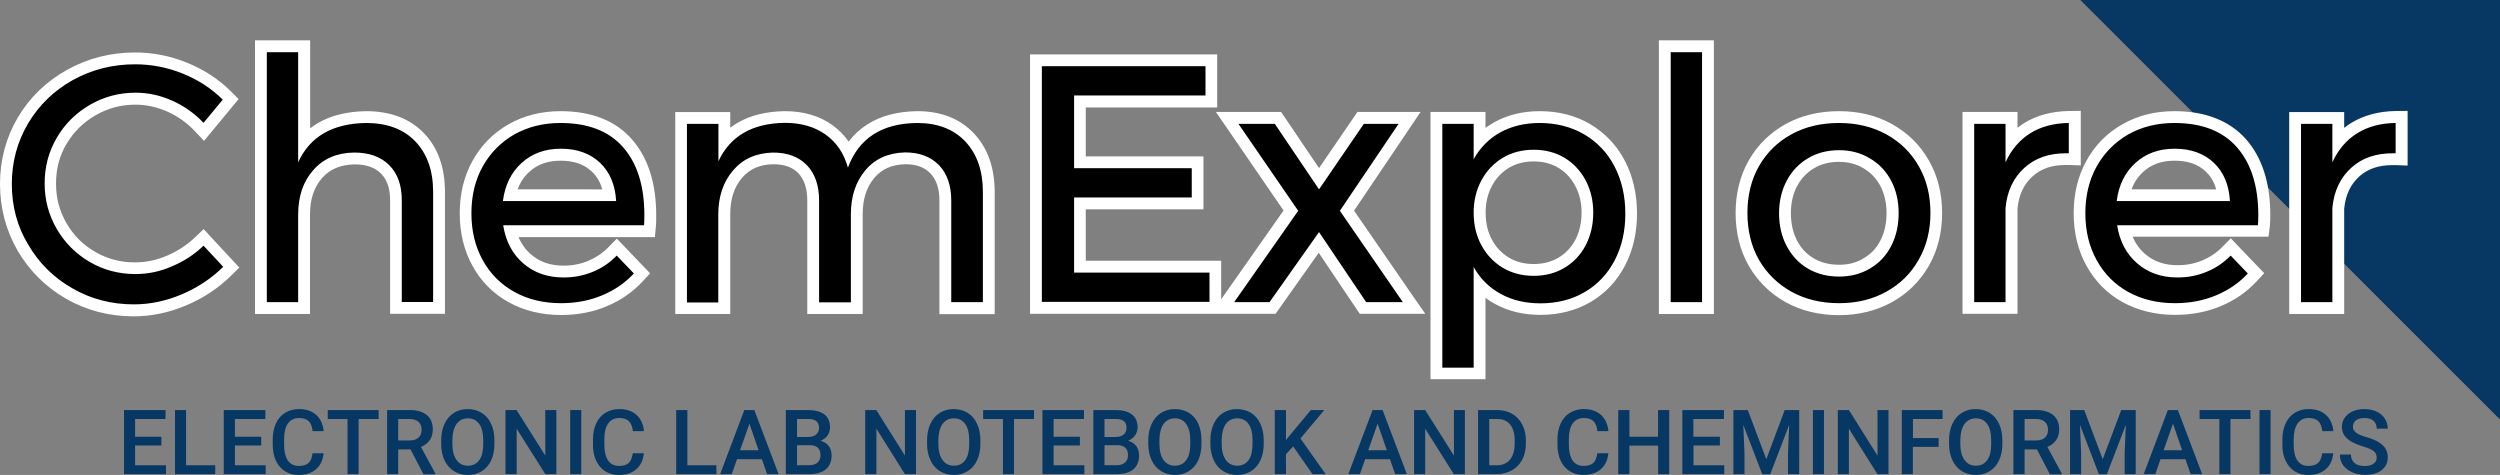
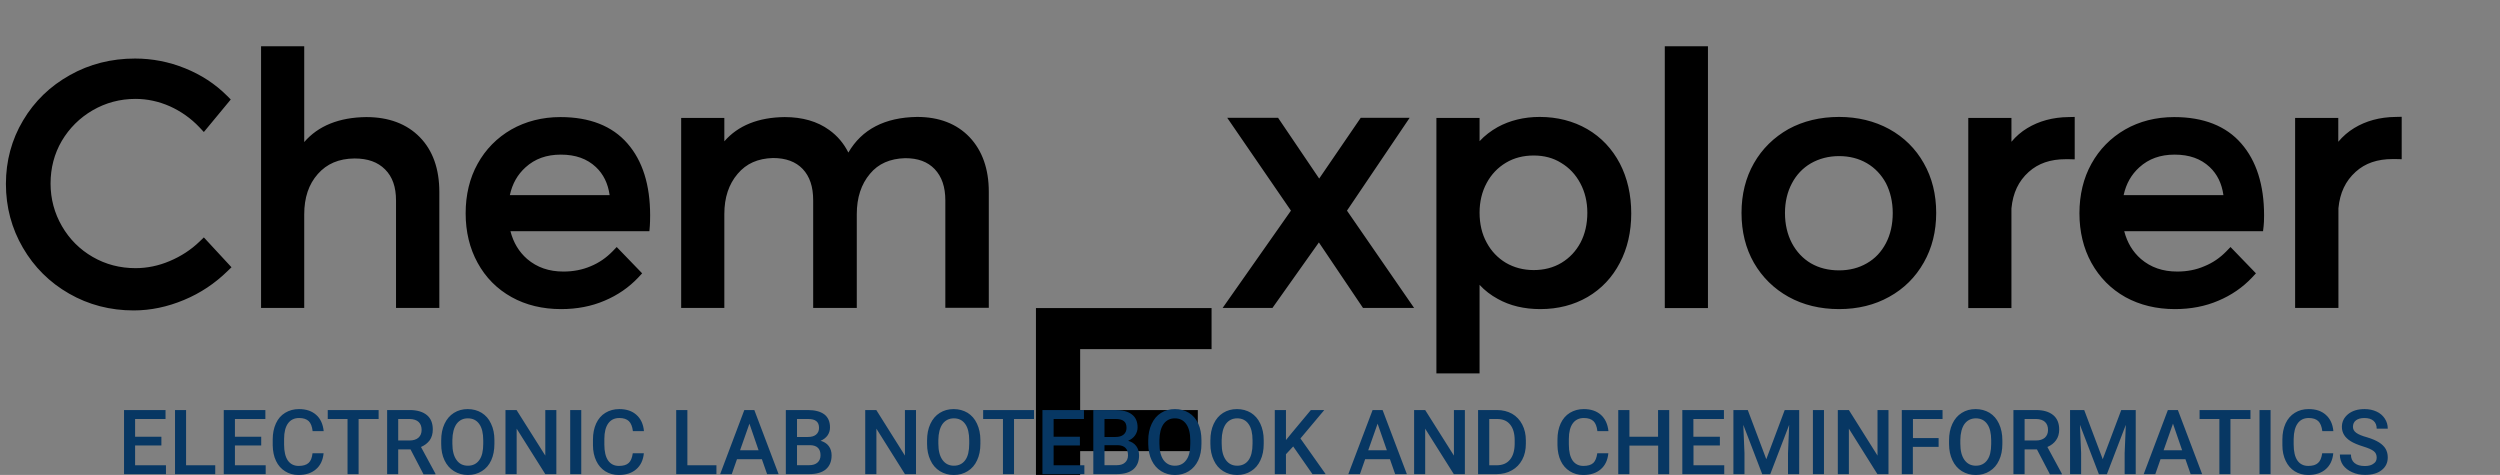
<svg xmlns="http://www.w3.org/2000/svg" id="Layer_1" x="0px" y="0px" width="1691.2px" height="321.3px" viewBox="0 0 1691.2 321.3" style="enable-background:new 0 0 1691.2 321.3;" xml:space="preserve">
  <rect x="0" y="0" width="1691.2" height="321.3" fill="#808080" stroke="none" />
  <style type="text/css">	.st0{fill:#073763;}	.st1{fill:#FFFFFF;}</style>
  <g>
    <g>
-       <polyline class="st0" points="1407.3,0 1691.2,0 1691.2,283.8 1407.3,0   " />
      <polygon points="8,0 8,0 8,0   " />
    </g>
    <g transform="translate(0,5)">
      <g transform="scale(1)">
        <g>
          <g>
-             <path d="M971.7,247.5V74.8h29.2v15.7c3.5-3.8,7.6-6.9,12.2-9.5c8.2-4.5,17.8-6.9,28.5-6.9c11.9,0,22.7,2.8,32.1,8.2       c9.5,5.5,16.9,13.4,22.1,23.3c5.1,9.8,7.7,21.2,7.7,33.8c0,12.5-2.6,23.7-7.7,33.4c-5.1,9.8-12.4,17.6-21.8,23.1       c-9.3,5.4-20,8.2-32,8.2c-10.9,0-20.6-2.3-28.8-6.9c-4.6-2.5-8.8-5.7-12.3-9.5v59.9H971.7z M1037.5,100.2       c-7,0-13.3,1.6-18.8,4.9c-5.5,3.3-9.9,7.9-13,13.7c-3.2,5.9-4.8,12.7-4.8,20c0,7.7,1.6,14.5,4.8,20.3c3.1,5.8,7.5,10.4,13,13.7       c5.5,3.2,11.8,4.9,18.8,4.9s13.3-1.6,18.8-4.9c5.5-3.3,9.8-7.9,12.9-13.7c3.1-5.9,4.6-12.7,4.6-20.2c0-7.3-1.6-14.1-4.8-20       c-3.1-5.8-7.4-10.4-12.9-13.7C1050.7,101.8,1044.5,100.2,1037.5,100.2z M90.4,205c-15.8,0-30.5-3.8-43.7-11.4       c-13.1-7.5-23.6-17.9-31.2-31C7.9,149.6,4,135.1,4,119.4c0-15.5,3.9-30,11.6-42.9c7.7-13,18.4-23.3,31.7-30.7       c13.3-7.5,28.1-11.2,44.1-11.2c11.6,0,22.9,2.2,33.8,6.6c10.9,4.4,20.4,10.6,28.3,18.5l2.6,2.6l-18.2,22l-3.1-3.3       c-5.7-6-12.4-10.7-19.9-14.1c-7.5-3.3-15.3-5-23.2-5c-10.5,0-20.2,2.6-29,7.7c-8.8,5.1-15.8,12.1-20.9,20.7       c-5.1,8.7-7.6,18.4-7.6,28.9c0,10.3,2.6,20,7.7,28.8c5.1,8.8,12.1,15.8,20.8,20.8c8.8,5.1,18.5,7.6,29,7.6       c7.8,0,15.6-1.6,23.1-4.8c7.6-3.2,14.4-7.6,20.2-13.2l2.9-2.8l18.7,20.2l-2.8,2.7c-8.4,8.2-18.2,14.8-29.3,19.4       C113.3,202.6,101.9,205,90.4,205z M1471.3,204.1c-12.4,0-23.7-2.7-33.5-8.1c-9.8-5.5-17.5-13.3-23-23.2       c-5.4-9.8-8.1-21.1-8.1-33.5c0-12.5,2.7-23.8,8.1-33.5c5.4-9.8,13.1-17.6,22.8-23.2c9.6-5.5,20.8-8.4,33.2-8.4       c19.8,0,35.1,6,45.4,17.9c10.2,11.7,15.4,28,15.4,48.5c0,3.3-0.1,5.7-0.3,7.3l-0.4,3.5H1437c2,7.7,5.7,13.9,11.3,18.8       c6.7,5.7,14.7,8.5,24.6,8.5c6.6,0,12.8-1.2,18.3-3.6c5.7-2.3,10.6-5.7,14.8-10l2.9-3l17.2,17.8l-2.6,2.8       c-6.3,6.7-14,12-22.8,15.7C1491.9,202.2,1482,204.1,1471.3,204.1z M1504.1,127c-1.1-7.9-4.2-14.2-9.3-19       c-6-5.6-13.7-8.4-23.7-8.4c-9.7,0-17.5,2.8-23.9,8.6c-5.4,4.9-8.9,11-10.6,18.8H1504.1z M1244.1,204.1       c-12.8,0-24.3-2.8-34.2-8.3c-9.9-5.5-17.8-13.3-23.4-23c-5.6-9.8-8.4-21.1-8.4-33.8c0-12.5,2.8-23.8,8.4-33.6       c5.6-9.8,13.5-17.5,23.4-23.1c9.9-5.4,21.4-8.2,34.2-8.2c12.6,0,24,2.8,33.9,8.2c10,5.5,17.9,13.3,23.4,23.1       c5.6,9.8,8.4,21.1,8.4,33.6c0,12.5-2.8,23.8-8.4,33.6c-5.6,9.9-13.4,17.7-23.4,23.2C1268.2,201.3,1256.8,204.1,1244.1,204.1z        M1244.1,100.6c-7.1,0-13.5,1.7-19.1,4.9c-5.5,3.2-9.8,7.8-12.8,13.5c-3.1,5.8-4.7,12.6-4.7,20.1c0,7.6,1.6,14.5,4.7,20.4       c3.1,5.8,7.4,10.4,12.8,13.6c5.5,3.2,11.9,4.8,19.1,4.8c7,0,13.3-1.6,18.8-4.8c5.6-3.2,9.8-7.7,12.9-13.6       c3.1-5.9,4.6-12.8,4.6-20.4c0-7.5-1.6-14.3-4.6-20.2c-3.1-5.7-7.4-10.3-12.9-13.5C1257.4,102.2,1251.1,100.6,1244.1,100.6z        M379.6,204.1c-12.5,0-23.8-2.7-33.5-8.1c-9.9-5.5-17.6-13.3-23-23.2c-5.4-9.8-8.1-21.1-8.1-33.5c0-12.5,2.7-23.8,8.1-33.5       c5.4-9.8,13.1-17.6,22.8-23.2c9.7-5.5,20.9-8.4,33.2-8.4c19.8,0,35.1,6,45.4,17.9c10.2,11.7,15.3,28,15.3,48.5       c0,3.2-0.1,5.6-0.2,7.2l-0.3,3.6h-94c2,7.7,5.7,13.9,11.3,18.8c6.7,5.7,14.7,8.5,24.6,8.5c6.6,0,12.8-1.2,18.4-3.6       c5.6-2.3,10.5-5.7,14.7-10l2.9-3l17.2,17.8l-2.6,2.8c-6.3,6.7-14,12-22.8,15.7C400.2,202.2,390.3,204.1,379.6,204.1z        M412.4,127c-1.1-7.9-4.2-14.2-9.3-19c-6-5.6-13.7-8.4-23.7-8.4c-9.7,0-17.5,2.8-23.9,8.6c-5.4,4.9-8.9,11-10.6,18.8H412.4z        M1552.6,203.4V74.8h29.2v16.1c3.1-3.7,6.7-6.8,10.8-9.3c7.9-4.8,17.3-7.4,28-7.5l4.1-0.1v28.7l-4.1-0.1c-0.7,0-1.3,0-2,0       c-10.4,0-18.6,2.8-25,8.6c-6.9,6.2-10.7,14.2-11.7,24.7v67.4H1552.6z M1331.5,203.4V74.8h29.2v16.1c3.1-3.7,6.7-6.8,10.7-9.2       c7.9-4.8,17.3-7.4,28-7.5l4.1-0.1v28.7l-4.1-0.1c-0.7,0-1.3,0-2,0c-10.4,0-18.5,2.8-25,8.6c-6.9,6.2-10.7,14.2-11.7,24.7v67.4       H1331.5z M1126.2,203.4V26.3h29.2v177.1H1126.2z M922.1,203.4L892.2,159l-31.4,44.3h-33.7l46.2-65.8l-43.1-62.8h34.4l27.8,41.1       l28.1-41.1h33.1l-42.4,62.8l45.4,65.8H922.1z M700.8,203.4V35.8h118.8v27.8h-88.9v41.2h79.6v27.8h-79.6v42.8h91.6v27.8H700.8z        M639.5,203.4v-72.8c0-9.2-2.4-16.1-7.2-21.2c-4.8-5-11.3-7.4-20-7.4c-10.2,0.3-18.1,3.7-23.8,10.6c-5.9,7-8.9,16.1-8.9,27.2       v63.5h-29.5v-72.8c0-9.2-2.3-16.1-7.1-21.2c-4.7-4.9-11.3-7.4-20.1-7.4c-10.2,0.3-18,3.7-23.9,10.7c-6,7-9,16.1-9,27.2v63.5       h-29.2V74.8H490v15.8c9.3-10.7,23-16.2,40.8-16.4c12,0,22.1,2.9,30.1,8.7c5.6,4,9.9,9.1,13,15.3c9.1-15.7,24.7-23.8,46.5-24.1       c14.9,0,26.8,4.6,35.5,13.7c8.6,9.1,13,21.5,13,36.9v78.5H639.5z M267.9,203.4v-72.8c0-9.1-2.4-16-7.4-21       c-5-5-11.7-7.4-20.7-7.4c-10.6,0.1-18.7,3.6-24.8,10.5c-6.2,7-9.2,16-9.2,27.4v63.2h-29.2V26.3h29.2v64.8       c9.5-11,23.6-16.7,42-16.9c15.2,0,27.4,4.6,36.2,13.6c8.8,9,13.2,21.5,13.2,37v78.5H267.9z" />
-             <path class="st1" d="M1151.4,30.3v169.1h-21.2V30.3H1151.4 M201.7,30.3v74.5c8-17.5,23.4-26.3,46-26.6       c14.1,0,25.2,4.1,33.2,12.4c8,8.3,12.1,19.7,12.1,34.2v74.5h-21.2v-68.8c0-10.2-2.8-18.1-8.5-23.8c-5.7-5.7-13.6-8.5-23.6-8.5       c-11.7,0.1-21,4.1-27.8,11.9c-6.8,7.7-10.2,17.7-10.2,30.1v59.2h-21.2V30.3H201.7 M91.4,38.5c11.1,0,21.9,2.1,32.3,6.3       c10.4,4.2,19.4,10.1,27,17.6l-13,15.7c-6.1-6.4-13.1-11.4-21.2-15c-8-3.6-16.3-5.4-24.8-5.4c-11.2,0-21.6,2.8-31,8.3       c-9.4,5.5-16.8,12.8-22.3,22.2c-5.5,9.4-8.2,19.7-8.2,30.9c0,11.1,2.7,21.3,8.2,30.8c5.5,9.4,12.9,16.8,22.3,22.3       c9.4,5.5,19.7,8.2,31,8.2c8.4,0,16.6-1.7,24.6-5.2c8-3.4,15.2-8,21.4-14l13.3,14.3c-8,7.9-17.4,14.1-28,18.6       c-10.6,4.5-21.4,6.8-32.4,6.8c-15.2,0-29.1-3.6-41.7-10.9c-12.6-7.2-22.5-17-29.8-29.5C11.6,148.2,8,134.4,8,119.4       c0-14.9,3.7-28.5,11-40.9c7.4-12.4,17.5-22.2,30.2-29.3C62,42.1,76,38.5,91.4,38.5 M815.5,39.8v19.8h-88.9v49.2h79.6v19.8       h-79.6v50.8h91.6v19.8H704.8V39.8H815.5 M1620.6,78.2v20.5c-0.7,0-1.4,0-2.1,0c-11.3,0-20.6,3.2-27.7,9.6       c-7.6,6.8-12,16-13,27.5v63.6h-21.2V78.8h21.2v26c4-8.7,9.6-15.2,16.9-19.7C1601.9,80.6,1610.6,78.3,1620.6,78.2 M1470.9,78.2       c18.7,0,32.8,5.5,42.4,16.5c9.6,11,14.4,26.3,14.4,45.9c0,3.1-0.1,5.3-0.3,6.8h-95.2c1.7,10.8,6.2,19.4,13.6,25.8       c7.4,6.4,16.5,9.5,27.2,9.5c7.2,0,13.8-1.3,19.9-3.9c6.2-2.5,11.5-6.2,16.1-10.9l11.6,12.1c-5.9,6.4-13.1,11.3-21.5,14.8       c-8.3,3.5-17.6,5.3-27.8,5.3c-11.8,0-22.3-2.5-31.6-7.6c-9.2-5.1-16.3-12.3-21.4-21.6c-5.1-9.2-7.6-19.8-7.6-31.6       c0-11.9,2.5-22.4,7.6-31.6c5.1-9.2,12.2-16.4,21.3-21.7C1448.8,80.8,1459.2,78.2,1470.9,78.2 M1431.9,131h76.6       c-0.6-11-4.3-19.6-10.9-25.9c-6.7-6.3-15.5-9.5-26.5-9.5c-10.6,0-19.5,3.2-26.5,9.6C1437.5,111.6,1433.3,120.2,1431.9,131        M1399.5,78.2v20.5c-0.7,0-1.4,0-2.1,0c-11.3,0-20.5,3.2-27.7,9.6c-7.6,6.8-12,16-13,27.5v63.6h-21.2V78.8h21.2v26       c4-8.7,9.6-15.2,16.8-19.7C1380.8,80.6,1389.5,78.3,1399.5,78.2 M1244.1,78.2c12,0,22.7,2.6,32,7.7       c9.4,5.2,16.7,12.4,21.9,21.5c5.3,9.2,7.9,19.8,7.9,31.6c0,11.8-2.6,22.4-7.9,31.6c-5.2,9.3-12.5,16.5-21.9,21.7       c-9.3,5.2-20,7.8-32,7.8c-12.1,0-22.9-2.6-32.3-7.8c-9.3-5.2-16.6-12.4-21.9-21.5c-5.2-9.2-7.8-19.8-7.8-31.8       c0-11.9,2.6-22.4,7.8-31.6c5.3-9.2,12.6-16.4,21.9-21.5C1221.2,80.7,1232,78.2,1244.1,78.2 M1244.1,182.1       c7.8,0,14.7-1.8,20.8-5.4c6.2-3.6,11-8.6,14.4-15.2c3.4-6.5,5.1-14,5.1-22.3c0-8.2-1.7-15.6-5.1-22       c-3.4-6.4-8.2-11.5-14.4-15.1c-6.1-3.7-13.1-5.5-20.8-5.5c-7.9,0-14.9,1.8-21.1,5.5c-6.1,3.6-10.9,8.7-14.3,15.1       c-3.4,6.4-5.2,13.8-5.2,22c0,8.3,1.7,15.8,5.2,22.3c3.4,6.5,8.2,11.6,14.3,15.2C1229.2,180.3,1236.2,182.1,1244.1,182.1        M1041.6,78.2c11.2,0,21.3,2.6,30.1,7.7c8.8,5.2,15.7,12.4,20.5,21.7c4.8,9.3,7.3,19.9,7.3,31.9c0,11.9-2.4,22.4-7.2,31.6       c-4.8,9.2-11.5,16.3-20.3,21.5c-8.7,5.1-18.7,7.6-29.9,7.6c-10.2,0-19.2-2.1-26.9-6.4c-7.8-4.2-13.9-10.3-18.3-18.2v68.1h-21.2       V78.8h21.2v23.9c4.4-7.9,10.5-14,18.1-18.2C1022.7,80.3,1031.5,78.2,1041.6,78.2 M1037.5,181.6c7.8,0,14.7-1.8,20.8-5.4       c6.2-3.7,11-8.8,14.4-15.3c3.4-6.5,5.1-13.9,5.1-22.1c0-8-1.7-15.3-5.2-21.9c-3.5-6.5-8.3-11.6-14.3-15.2       c-6.1-3.6-13-5.4-20.8-5.4c-7.8,0-14.7,1.8-20.8,5.4c-6.2,3.7-11,8.8-14.5,15.2c-3.5,6.5-5.3,13.8-5.3,21.9       c0,8.4,1.8,15.8,5.3,22.2c3.5,6.4,8.3,11.5,14.5,15.2C1022.8,179.8,1029.7,181.6,1037.5,181.6 M620.5,78.2       c13.8,0,24.6,4.2,32.5,12.5c7.9,8.4,11.9,19.8,11.9,34.2v74.5h-21.4v-68.8c0-10.2-2.8-18.1-8.3-23.9       c-5.6-5.7-13.2-8.6-22.9-8.6c-11.4,0.3-20.4,4.3-26.9,12.1c-6.5,7.7-9.8,17.6-9.8,29.8v59.5h-21.5v-68.8       c0-10.2-2.7-18.1-8.2-23.9c-5.5-5.7-13.1-8.6-23-8.6c-11.4,0.3-20.4,4.3-27,12.1c-6.6,7.7-10,17.6-10,29.8v59.5h-21.2V78.8H486       v25.3c7.9-17,22.9-25.7,44.9-26c11.1,0,20.3,2.7,27.7,8c7.4,5.3,12.4,12.8,15,22.3C581,88.5,596.6,78.4,620.5,78.2 M379.2,78.2       c18.7,0,32.8,5.5,42.4,16.5c9.6,11,14.3,26.3,14.3,45.9c0,3.1-0.1,5.3-0.2,6.8h-95.3c1.7,10.8,6.2,19.4,13.6,25.8       c7.4,6.4,16.5,9.5,27.2,9.5c7.2,0,13.8-1.3,20-3.9c6.1-2.5,11.5-6.2,16-10.9l11.6,12.1c-5.9,6.4-13.1,11.3-21.5,14.8       c-8.3,3.5-17.6,5.3-27.7,5.3c-11.9,0-22.4-2.5-31.6-7.6c-9.2-5.1-16.4-12.3-21.5-21.6c-5.1-9.2-7.6-19.8-7.6-31.6       c0-11.9,2.5-22.4,7.6-31.6c5.1-9.2,12.2-16.4,21.3-21.7C357.1,80.8,367.5,78.2,379.2,78.2 M340.2,131h76.6       c-0.6-11-4.3-19.6-10.9-25.9c-6.7-6.3-15.5-9.5-26.5-9.5c-10.6,0-19.5,3.2-26.5,9.6C345.8,111.6,341.6,120.2,340.2,131        M946.1,78.8L946.1,78.8 M946.1,78.8l-39.7,58.8l42.6,61.8h-24.8L892.3,152l-33.5,47.4h-23.9l43.3-61.8l-40.4-58.8h24.6       l29.9,44.3l30.3-44.3H946.1 M1159.4,22.3h-8h-21.2h-8v8v169.1v8h8h21.2h8v-8V30.3V22.3L1159.4,22.3z M209.7,22.3h-8h-21.2h-8v8       v169.1v8h8h21.2h8v-8v-59.2c0-10.4,2.7-18.5,8.2-24.8c5.3-6,12.5-9,21.9-9.2c7.9,0,13.7,2,17.9,6.2c4.2,4.2,6.2,10.1,6.2,18.1       v68.8v8h8H293h8v-8v-74.5c0-16.6-4.8-30-14.3-39.8c-9.6-9.9-22.7-14.8-39-14.8h0l0,0c-12.7,0.2-23.5,2.8-32.4,7.9       c-1.9,1.1-3.8,2.4-5.5,3.7V30.3V22.3L209.7,22.3z M91.4,30.5c-16.7,0-32.2,4-46.1,11.8C31.4,50,20.2,60.8,12.1,74.4       C4.1,88,0,103.1,0,119.4c0,16.4,4.1,31.7,12,45.3c8,13.6,19,24.5,32.7,32.4C58.5,205,73.9,209,90.4,209c12,0,23.9-2.5,35.5-7.4       c11.5-4.8,21.8-11.6,30.5-20.2l5.5-5.4l-5.3-5.7l-13.3-14.3l-5.5-6l-5.9,5.6c-5.5,5.2-11.9,9.4-19,12.4c-7,3-14.3,4.5-21.5,4.5       c-9.9,0-18.7-2.3-27-7.1c-8.3-4.8-14.6-11.1-19.4-19.4c-4.8-8.3-7.1-17-7.1-26.8c0-9.9,2.3-18.7,7.1-26.9       C50,84.1,56.3,77.8,64.6,73c8.3-4.8,17.1-7.2,27-7.2c7.4,0,14.6,1.6,21.6,4.7c7,3.1,13.3,7.6,18.6,13.2l6.2,6.6l5.8-7l13-15.7       l4.6-5.6l-5.1-5.1c-8.3-8.3-18.3-14.8-29.6-19.4C115.3,32.8,103.4,30.5,91.4,30.5L91.4,30.5z M823.5,31.8h-8H704.8h-8v8v159.5       v8h8h113.5h8h8.6h23.9h4.1l2.4-3.4l26.8-37.9l25.4,37.8l2.4,3.5h4.3h24.8h15.2l-8.7-12.5l-39.5-57.3l36.6-54.3l8.4-12.5h-15       h-23.5h-4.2l-2.4,3.5l-23.6,34.5l-23.3-34.5l-2.4-3.5h-4.3h-24.6h-15.2l8.6,12.5l37.2,54.2l-40.2,57.2l-2,2.9v-18.1v-8h-8       h-83.6v-34.8h71.6h8v-8v-19.8v-8h-8h-71.6V67.7h80.9h8v-8V39.8V31.8L823.5,31.8z M946.1,70.8L946.1,70.8L946.1,70.8L946.1,70.8       z M946.1,86.8L946.1,86.8L946.1,86.8L946.1,86.8z M1628.6,70l-8.1,0.1c-11.4,0.2-21.5,2.9-30,8.1c-1.6,1-3.2,2.1-4.7,3.3v-2.7       v-8h-8h-21.2h-8v8v120.6v8h8h21.2h8v-8v-63.2c0.9-9.4,4.3-16.5,10.3-21.9c5.7-5.1,13-7.6,22.4-7.6c0.6,0,1.2,0,1.9,0l8.3,0.3       v-8.3V78.2V70L1628.6,70z M1407.5,70l-8.1,0.1c-11.4,0.2-21.5,2.9-30,8.1c-1.6,1-3.1,2.1-4.6,3.2v-2.7v-8h-8h-21.2h-8v8v120.6       v8h8h21.2h8v-8v-63.2c0.9-9.4,4.3-16.5,10.3-21.9c5.7-5.1,13-7.6,22.3-7.6c0.6,0,1.2,0,1.9,0l8.3,0.3v-8.3V78.2V70L1407.5,70z        M1470.9,70.2c-13.1,0-24.9,3-35.2,8.9c-10.4,5.9-18.6,14.3-24.3,24.7c-5.7,10.3-8.6,22.2-8.6,35.4c0,13.2,2.9,25.1,8.6,35.5       c5.8,10.5,14,18.9,24.5,24.7c10.4,5.7,22.3,8.6,35.5,8.6c11.2,0,21.6-2,30.9-5.9c9.4-3.9,17.5-9.5,24.2-16.7l5.2-5.6l-5.3-5.5       l-11.6-12.1l-5.7-6l-5.8,5.9c-3.8,3.9-8.3,6.9-13.4,9l0,0l0,0c-5.1,2.2-10.7,3.3-16.8,3.3c-8.9,0-16.1-2.5-22-7.6       c-3.7-3.2-6.5-7.1-8.4-11.7h84.8h7.1l0.9-7c0.2-1.9,0.3-4.4,0.3-7.8c0-21.5-5.5-38.7-16.4-51.1       C1508.2,76.6,1491.9,70.2,1470.9,70.2L1470.9,70.2z M1442,123c1.7-4.7,4.4-8.6,7.9-11.8c5.6-5.1,12.5-7.5,21.2-7.5       c8.9,0,15.8,2.4,21,7.3c3.4,3.2,5.8,7.2,7.1,12.1H1442L1442,123z M1244.1,70.2c-13.4,0-25.6,2.9-36.1,8.7       c-10.6,5.9-19,14.1-25,24.6c-5.9,10.4-8.9,22.4-8.9,35.6c0,13.3,3,25.4,8.9,35.7c6,10.4,14.4,18.7,24.9,24.6       c10.5,5.8,22.7,8.8,36.1,8.8c13.3,0,25.4-3,35.9-8.8c10.6-5.9,19-14.2,25-24.7c5.9-10.4,8.9-22.4,8.9-35.6       c0-13.2-3-25.2-9-35.6c-5.9-10.4-14.3-18.7-25-24.6C1269.5,73.1,1257.4,70.2,1244.1,70.2L1244.1,70.2z M1244.1,174.1       c-6.5,0-12.1-1.4-17.1-4.3c-4.8-2.8-8.5-6.7-11.3-12c-2.8-5.4-4.2-11.6-4.2-18.6c0-6.9,1.4-13,4.2-18.3       c2.8-5.2,6.5-9.1,11.3-12c5-3,10.5-4.4,17-4.4c6.3,0,11.8,1.4,16.7,4.4l0,0l0,0c4.9,2.9,8.6,6.8,11.4,12       c2.7,5.2,4.1,11.4,4.1,18.3c0,7-1.4,13.3-4.2,18.6c-2.7,5.2-6.4,9.1-11.3,11.9C1256,172.7,1250.5,174.1,1244.1,174.1       L1244.1,174.1z M1041.6,70.2c-11.3,0-21.6,2.5-30.4,7.3c-2.2,1.2-4.3,2.6-6.3,4v-2.8v-8h-8h-21.2h-8v8v164.8v8h8h21.2h8v-8v-47       c2,1.5,4.2,2.9,6.4,4.1c8.9,4.9,19.2,7.4,30.7,7.4c12.6,0,24.1-2.9,34-8.7c10-5.9,17.9-14.2,23.3-24.7       c5.4-10.3,8.1-22.1,8.1-35.2c0-13.2-2.8-25.2-8.2-35.6c-5.5-10.6-13.5-18.9-23.6-24.9C1065.7,73.1,1054.2,70.2,1041.6,70.2       L1041.6,70.2z M1037.5,173.6c-6.4,0-11.8-1.4-16.7-4.3c-4.9-2.9-8.7-6.9-11.5-12.1c-2.9-5.3-4.3-11.5-4.3-18.4       c0-6.8,1.4-12.7,4.3-18.1c2.8-5.3,6.6-9.2,11.5-12.2c4.9-2.9,10.4-4.3,16.7-4.3c6.4,0,11.8,1.4,16.7,4.3       c4.8,2.9,8.6,6.9,11.4,12.2c2.9,5.4,4.3,11.3,4.3,18.1c0,6.9-1.4,13.1-4.2,18.4c-2.8,5.2-6.5,9.2-11.4,12.1       C1049.3,172.2,1043.8,173.6,1037.5,173.6L1037.5,173.6z M620.5,70.2L620.5,70.2L620.5,70.2c-13.5,0.2-24.9,3.2-34,9.1       c-4.8,3.1-8.9,6.9-12.4,11.5c-3-4.3-6.6-8-10.9-11.1c-8.7-6.3-19.6-9.5-32.3-9.5h-0.1l-0.1,0c-12.3,0.2-23,2.8-31.6,7.8       c-1.8,1-3.5,2.2-5.1,3.4v-2.6v-8h-8h-21.2h-8v8v120.6v8h8H486h8v-8v-59.5c0-10.3,2.6-18.3,8-24.6l0,0l0,0c5.1-6,11.9-9,21-9.2       c7.6,0,13.2,2,17.1,6.1c4,4.3,6,10.3,6,18.4v68.8v8h8h21.5h8v-8v-59.5c0-10.3,2.6-18.3,7.9-24.6l0,0l0,0c5-5.9,11.8-9,20.9-9.2       c7.5,0,13,2,17,6.2c4.1,4.3,6.1,10.3,6.1,18.4v68.8v8h8h21.4h8v-8v-74.5c0-16.4-4.7-29.8-14-39.7       C649.4,75.2,636.5,70.2,620.5,70.2L620.5,70.2z M379.2,70.2c-13,0-24.9,3-35.2,8.9c-10.4,5.9-18.6,14.3-24.4,24.8       c-5.7,10.3-8.6,22.2-8.6,35.4c0,13.2,2.9,25.1,8.6,35.5c5.8,10.6,14.1,18.9,24.6,24.7c10.3,5.7,22.3,8.6,35.4,8.6       c11.2,0,21.6-2,30.8-5.9c9.4-3.9,17.5-9.5,24.2-16.7l5.2-5.6l-5.3-5.5L423,162.4l-5.7-6l-5.8,5.9c-3.8,3.9-8.3,6.9-13.4,9.1       c-5.2,2.2-10.9,3.3-16.9,3.3c-8.9,0-16.1-2.5-22-7.6c-3.7-3.2-6.5-7.1-8.4-11.7h84.9h7.3l0.7-7.3c0.2-1.8,0.2-4.3,0.2-7.6       c0-21.5-5.5-38.7-16.3-51.1C416.5,76.6,400.2,70.2,379.2,70.2L379.2,70.2z M350.2,123c1.7-4.7,4.4-8.6,7.9-11.8       c5.6-5.1,12.5-7.5,21.2-7.5c8.9,0,15.8,2.4,21,7.3c3.4,3.2,5.8,7.2,7.1,12.1H350.2L350.2,123z" />
+             <path d="M971.7,247.5V74.8h29.2v15.7c3.5-3.8,7.6-6.9,12.2-9.5c8.2-4.5,17.8-6.9,28.5-6.9c11.9,0,22.7,2.8,32.1,8.2       c9.5,5.5,16.9,13.4,22.1,23.3c5.1,9.8,7.7,21.2,7.7,33.8c0,12.5-2.6,23.7-7.7,33.4c-5.1,9.8-12.4,17.6-21.8,23.1       c-9.3,5.4-20,8.2-32,8.2c-10.9,0-20.6-2.3-28.8-6.9c-4.6-2.5-8.8-5.7-12.3-9.5v59.9H971.7z M1037.5,100.2       c-7,0-13.3,1.6-18.8,4.9c-5.5,3.3-9.9,7.9-13,13.7c-3.2,5.9-4.8,12.7-4.8,20c0,7.7,1.6,14.5,4.8,20.3c3.1,5.8,7.5,10.4,13,13.7       c5.5,3.2,11.8,4.9,18.8,4.9s13.3-1.6,18.8-4.9c5.5-3.3,9.8-7.9,12.9-13.7c3.1-5.9,4.6-12.7,4.6-20.2c0-7.3-1.6-14.1-4.8-20       c-3.1-5.8-7.4-10.4-12.9-13.7C1050.7,101.8,1044.5,100.2,1037.5,100.2z M90.4,205c-15.8,0-30.5-3.8-43.7-11.4       c-13.1-7.5-23.6-17.9-31.2-31C7.9,149.6,4,135.1,4,119.4c0-15.5,3.9-30,11.6-42.9c7.7-13,18.4-23.3,31.7-30.7       c13.3-7.5,28.1-11.2,44.1-11.2c11.6,0,22.9,2.2,33.8,6.6c10.9,4.4,20.4,10.6,28.3,18.5l2.6,2.6l-18.2,22l-3.1-3.3       c-5.7-6-12.4-10.7-19.9-14.1c-7.5-3.3-15.3-5-23.2-5c-10.5,0-20.2,2.6-29,7.7c-8.8,5.1-15.8,12.1-20.9,20.7       c-5.1,8.7-7.6,18.4-7.6,28.9c0,10.3,2.6,20,7.7,28.8c5.1,8.8,12.1,15.8,20.8,20.8c8.8,5.1,18.5,7.6,29,7.6       c7.8,0,15.6-1.6,23.1-4.8c7.6-3.2,14.4-7.6,20.2-13.2l2.9-2.8l18.7,20.2l-2.8,2.7c-8.4,8.2-18.2,14.8-29.3,19.4       C113.3,202.6,101.9,205,90.4,205z M1471.3,204.1c-12.4,0-23.7-2.7-33.5-8.1c-9.8-5.5-17.5-13.3-23-23.2       c-5.4-9.8-8.1-21.1-8.1-33.5c0-12.5,2.7-23.8,8.1-33.5c5.4-9.8,13.1-17.6,22.8-23.2c9.6-5.5,20.8-8.4,33.2-8.4       c19.8,0,35.1,6,45.4,17.9c10.2,11.7,15.4,28,15.4,48.5c0,3.3-0.1,5.7-0.3,7.3l-0.4,3.5H1437c2,7.7,5.7,13.9,11.3,18.8       c6.7,5.7,14.7,8.5,24.6,8.5c6.6,0,12.8-1.2,18.3-3.6c5.7-2.3,10.6-5.7,14.8-10l2.9-3l17.2,17.8l-2.6,2.8       c-6.3,6.7-14,12-22.8,15.7C1491.9,202.2,1482,204.1,1471.3,204.1z M1504.1,127c-1.1-7.9-4.2-14.2-9.3-19       c-6-5.6-13.7-8.4-23.7-8.4c-9.7,0-17.5,2.8-23.9,8.6c-5.4,4.9-8.9,11-10.6,18.8H1504.1z M1244.1,204.1       c-12.8,0-24.3-2.8-34.2-8.3c-9.9-5.5-17.8-13.3-23.4-23c-5.6-9.8-8.4-21.1-8.4-33.8c0-12.5,2.8-23.8,8.4-33.6       c5.6-9.8,13.5-17.5,23.4-23.1c9.9-5.4,21.4-8.2,34.2-8.2c12.6,0,24,2.8,33.9,8.2c10,5.5,17.9,13.3,23.4,23.1       c5.6,9.8,8.4,21.1,8.4,33.6c0,12.5-2.8,23.8-8.4,33.6c-5.6,9.9-13.4,17.7-23.4,23.2C1268.2,201.3,1256.8,204.1,1244.1,204.1z        M1244.1,100.6c-7.1,0-13.5,1.7-19.1,4.9c-5.5,3.2-9.8,7.8-12.8,13.5c-3.1,5.8-4.7,12.6-4.7,20.1c0,7.6,1.6,14.5,4.7,20.4       c3.1,5.8,7.4,10.4,12.8,13.6c5.5,3.2,11.9,4.8,19.1,4.8c7,0,13.3-1.6,18.8-4.8c5.6-3.2,9.8-7.7,12.9-13.6       c3.1-5.9,4.6-12.8,4.6-20.4c0-7.5-1.6-14.3-4.6-20.2c-3.1-5.7-7.4-10.3-12.9-13.5C1257.4,102.2,1251.1,100.6,1244.1,100.6z        M379.6,204.1c-12.5,0-23.8-2.7-33.5-8.1c-9.9-5.5-17.6-13.3-23-23.2c-5.4-9.8-8.1-21.1-8.1-33.5c0-12.5,2.7-23.8,8.1-33.5       c5.4-9.8,13.1-17.6,22.8-23.2c9.7-5.5,20.9-8.4,33.2-8.4c19.8,0,35.1,6,45.4,17.9c10.2,11.7,15.3,28,15.3,48.5       c0,3.2-0.1,5.6-0.2,7.2l-0.3,3.6h-94c2,7.7,5.7,13.9,11.3,18.8c6.7,5.7,14.7,8.5,24.6,8.5c6.6,0,12.8-1.2,18.4-3.6       c5.6-2.3,10.5-5.7,14.7-10l2.9-3l17.2,17.8l-2.6,2.8c-6.3,6.7-14,12-22.8,15.7C400.2,202.2,390.3,204.1,379.6,204.1z        M412.4,127c-1.1-7.9-4.2-14.2-9.3-19c-6-5.6-13.7-8.4-23.7-8.4c-9.7,0-17.5,2.8-23.9,8.6c-5.4,4.9-8.9,11-10.6,18.8H412.4z        M1552.6,203.4V74.8h29.2v16.1c3.1-3.7,6.7-6.8,10.8-9.3c7.9-4.8,17.3-7.4,28-7.5l4.1-0.1v28.7l-4.1-0.1c-0.7,0-1.3,0-2,0       c-10.4,0-18.6,2.8-25,8.6c-6.9,6.2-10.7,14.2-11.7,24.7v67.4H1552.6z M1331.5,203.4V74.8h29.2v16.1c3.1-3.7,6.7-6.8,10.7-9.2       c7.9-4.8,17.3-7.4,28-7.5l4.1-0.1v28.7l-4.1-0.1c-0.7,0-1.3,0-2,0c-10.4,0-18.5,2.8-25,8.6c-6.9,6.2-10.7,14.2-11.7,24.7v67.4       H1331.5z M1126.2,203.4V26.3h29.2v177.1H1126.2z M922.1,203.4L892.2,159l-31.4,44.3h-33.7l46.2-65.8l-43.1-62.8h34.4l27.8,41.1       l28.1-41.1h33.1l-42.4,62.8l45.4,65.8H922.1z M700.8,203.4h118.8v27.8h-88.9v41.2h79.6v27.8h-79.6v42.8h91.6v27.8H700.8z        M639.5,203.4v-72.8c0-9.2-2.4-16.1-7.2-21.2c-4.8-5-11.3-7.4-20-7.4c-10.2,0.3-18.1,3.7-23.8,10.6c-5.9,7-8.9,16.1-8.9,27.2       v63.5h-29.5v-72.8c0-9.2-2.3-16.1-7.1-21.2c-4.7-4.9-11.3-7.4-20.1-7.4c-10.2,0.3-18,3.7-23.9,10.7c-6,7-9,16.1-9,27.2v63.5       h-29.2V74.8H490v15.8c9.3-10.7,23-16.2,40.8-16.4c12,0,22.1,2.9,30.1,8.7c5.6,4,9.9,9.1,13,15.3c9.1-15.7,24.7-23.8,46.5-24.1       c14.9,0,26.8,4.6,35.5,13.7c8.6,9.1,13,21.5,13,36.9v78.5H639.5z M267.9,203.4v-72.8c0-9.1-2.4-16-7.4-21       c-5-5-11.7-7.4-20.7-7.4c-10.6,0.1-18.7,3.6-24.8,10.5c-6.2,7-9.2,16-9.2,27.4v63.2h-29.2V26.3h29.2v64.8       c9.5-11,23.6-16.7,42-16.9c15.2,0,27.4,4.6,36.2,13.6c8.8,9,13.2,21.5,13.2,37v78.5H267.9z" />
          </g>
        </g>
      </g>
    </g>
    <g transform="translate(10.75,39.21)">
-       <polygon class="st0" points="73.1,237.6 73.1,237.6 73.1,237.6   " />
-       <polygon class="st0" points="1625.7,237.6 1625.7,237.6 1625.7,237.6   " />
      <g transform="translate(0,0)">
        <g transform="scale(0.72)">
          <path class="st0" d="M136.7,355.8v8.3H112v18.6H141v8.3h-39.4v-60.2h39v8.4H112v16.7H136.7z M159.9,330.8v51.9h27.4v8.3h-37.8      v-60.2H159.9z M230.5,355.8v8.3h-24.7v18.6h28.9v8.3h-39.4v-60.2h39.1v8.4h-28.6v16.7H230.5z M278.7,371.4h10.4      c-0.6,6.4-3,11.5-7.1,15c-4.1,3.6-9.6,5.4-16.5,5.4l0,0c-4.8,0-9-1.2-12.6-3.5c-3.7-2.3-6.5-5.5-8.5-9.7c-2-4.2-3-9.1-3.1-14.6      l0,0v-5.6c0-5.6,1-10.6,3-15s4.9-7.7,8.7-10s8.1-3.5,13-3.5l0,0c6.7,0,12,1.8,16.1,5.4s6.4,8.7,7.1,15.3l0,0h-10.4      c-0.5-4.3-1.7-7.5-3.7-9.4s-5-2.9-9-2.9l0,0c-4.5,0-8,1.7-10.4,5c-2.4,3.3-3.7,8.2-3.7,14.6l0,0v5.4c0,6.5,1.2,11.5,3.5,14.9      c2.4,3.4,5.8,5.1,10.2,5.1l0,0c4.1,0,7.2-0.9,9.3-2.8S278.2,375.7,278.7,371.4L278.7,371.4z M340.8,330.8v8.4H322V391h-10.4      v-51.8H293v-8.4H340.8z M382.9,391l-12.1-23.2h-11.6V391h-10.4v-60.2h21.2c6.9,0,12.3,1.6,16.1,4.7c3.8,3.1,5.6,7.6,5.6,13.6      l0,0c0,4-1,7.4-2.9,10.1c-2,2.7-4.7,4.8-8.2,6.3l0,0l13.6,25.1v0.6H382.9z M359.2,339.2v20.2h10.7c3.5,0,6.3-0.9,8.3-2.6      c2-1.8,3-4.2,3-7.3l0,0c0-3.2-0.9-5.7-2.8-7.5c-1.8-1.7-4.6-2.7-8.3-2.8l0,0H359.2z M449.6,359.1v3.4c0,5.9-1,11.1-3,15.5      c-2,4.4-4.9,7.8-8.8,10.2c-3.8,2.4-8.1,3.6-13.1,3.6l0,0c-4.9,0-9.2-1.2-13.1-3.6s-6.8-5.8-8.9-10.2c-2.1-4.4-3.1-9.5-3.1-15.3      l0,0v-3.4c0-5.8,1-11,3.1-15.5c2.1-4.5,5-7.9,8.8-10.3c3.8-2.4,8.1-3.6,13-3.6c4.9,0,9.3,1.2,13.1,3.5c3.8,2.4,6.8,5.7,8.8,10.2      C448.6,348.1,449.6,353.2,449.6,359.1L449.6,359.1z M439.1,362.5v-3.2c0-6.7-1.2-11.8-3.7-15.3c-2.5-3.6-6.1-5.4-10.8-5.4l0,0      c-4.5,0-8,1.8-10.6,5.3c-2.5,3.6-3.8,8.6-3.9,15l0,0v3.5c0,6.6,1.3,11.7,3.9,15.3c2.5,3.6,6.1,5.4,10.7,5.4l0,0      c4.6,0,8.2-1.8,10.7-5.3C437.9,374.4,439.1,369.3,439.1,362.5L439.1,362.5z M507.8,330.8V391h-10.4l-26.9-42.7V391H460v-60.2      h10.4l27,42.8v-42.8H507.8z M531.2,330.8V391h-10.4v-60.2H531.2z M579.6,371.4h10.4c-0.6,6.4-3,11.5-7.1,15      c-4.1,3.6-9.6,5.4-16.5,5.4l0,0c-4.8,0-9-1.2-12.7-3.5c-3.6-2.3-6.4-5.5-8.4-9.7c-2-4.2-3.1-9.1-3.1-14.6l0,0v-5.6      c0-5.6,1-10.6,3-15c2-4.3,4.9-7.7,8.7-10s8.1-3.5,13.1-3.5l0,0c6.6,0,12,1.8,16,5.4c4.1,3.6,6.5,8.7,7.1,15.3l0,0h-10.4      c-0.5-4.3-1.8-7.5-3.8-9.4c-2-1.9-5-2.9-8.9-2.9l0,0c-4.6,0-8,1.7-10.4,5c-2.4,3.3-3.7,8.2-3.7,14.6l0,0v5.4      c0,6.5,1.2,11.5,3.5,14.9c2.4,3.4,5.8,5.1,10.2,5.1l0,0c4.1,0,7.2-0.9,9.2-2.8C577.7,378.8,579,375.7,579.6,371.4L579.6,371.4z       M630.9,330.8v51.9h27.3v8.3h-37.8v-60.2H630.9z M705.8,391l-4.9-14h-23.4l-4.9,14h-10.9l22.7-60.2h9.4l22.8,60.2H705.8z       M689.2,343.6l-8.8,25h17.4L689.2,343.6z M745.4,391h-22v-60.2h20.6c6.8,0,12,1.4,15.6,4.1c3.5,2.7,5.3,6.8,5.3,12.2l0,0      c0,2.7-0.7,5.2-2.2,7.4c-1.5,2.2-3.7,3.9-6.6,5.2l0,0c3.2,0.9,5.8,2.5,7.6,4.9c1.8,2.4,2.7,5.4,2.7,8.8l0,0      c0,5.6-1.8,10-5.4,13.1C757.4,389.5,752.2,391,745.4,391L745.4,391z M746.4,363.8h-12.5v18.8h11.6c3.2,0,5.8-0.8,7.7-2.5      c1.8-1.6,2.8-3.9,2.8-6.8l0,0C756,367.2,752.8,364,746.4,363.8L746.4,363.8z M733.9,339.2v16.9h10.2c3.3,0,5.9-0.7,7.7-2.2      c1.8-1.5,2.8-3.6,2.8-6.3l0,0c0-3-0.9-5.1-2.6-6.4c-1.7-1.4-4.3-2-7.9-2l0,0H733.9z M845.7,330.8V391h-10.4l-26.8-42.7V391H798      v-60.2h10.4l26.9,42.8v-42.8H845.7z M906.2,359.1v3.4c0,5.9-1,11.1-3.1,15.5c-2,4.4-4.9,7.8-8.8,10.2c-3.8,2.4-8.1,3.6-13.1,3.6      l0,0c-4.9,0-9.2-1.2-13.1-3.6c-3.8-2.4-6.8-5.8-8.8-10.2c-2.1-4.4-3.2-9.5-3.2-15.3l0,0v-3.4c0-5.8,1-11,3.1-15.5      c2.1-4.5,5-7.9,8.8-10.3c3.8-2.4,8.1-3.6,13.1-3.6c4.9,0,9.2,1.2,13.1,3.5c3.8,2.4,6.7,5.7,8.8,10.2      C905.1,348.1,906.2,353.2,906.2,359.1L906.2,359.1z M895.7,362.5v-3.2c0-6.7-1.2-11.8-3.7-15.3c-2.5-3.6-6.1-5.4-10.7-5.4l0,0      c-4.5,0-8.1,1.8-10.7,5.3c-2.5,3.6-3.8,8.6-3.9,15l0,0v3.5c0,6.6,1.3,11.7,3.9,15.3c2.6,3.6,6.2,5.4,10.7,5.4l0,0      c4.6,0,8.2-1.8,10.7-5.3C894.5,374.4,895.7,369.3,895.7,362.5L895.7,362.5z M956.6,330.8v8.4h-18.8V391h-10.4v-51.8h-18.6v-8.4      H956.6z M999.7,355.8v8.3H975v18.6h28.9v8.3h-39.4v-60.2h39v8.4H975v16.7H999.7z M1034.3,391h-22v-60.2h20.7      c6.8,0,12,1.4,15.5,4.1c3.6,2.7,5.4,6.8,5.4,12.2l0,0c0,2.7-0.8,5.2-2.3,7.4c-1.5,2.2-3.7,3.9-6.6,5.2l0,0      c3.2,0.9,5.8,2.5,7.6,4.9c1.8,2.4,2.7,5.4,2.7,8.8l0,0c0,5.6-1.8,10-5.4,13.1C1046.3,389.5,1041.1,391,1034.3,391L1034.3,391z       M1035.3,363.8h-12.5v18.8h11.6c3.3,0,5.9-0.8,7.7-2.5c1.8-1.6,2.8-3.9,2.8-6.8l0,0C1044.9,367.2,1041.7,364,1035.3,363.8      L1035.3,363.8z M1022.8,339.2v16.9h10.3c3.2,0,5.8-0.7,7.6-2.2c1.8-1.5,2.8-3.6,2.8-6.3l0,0c0-3-0.8-5.1-2.5-6.4      c-1.7-1.4-4.3-2-7.9-2l0,0H1022.8z M1113.9,359.1v3.4c0,5.9-1,11.1-3,15.5c-2.1,4.4-5,7.8-8.8,10.2c-3.8,2.4-8.2,3.6-13.1,3.6      l0,0c-4.8,0-9.2-1.2-13-3.6c-3.9-2.4-6.8-5.8-8.9-10.2c-2.1-4.4-3.1-9.5-3.2-15.3l0,0v-3.4c0-5.8,1.1-11,3.2-15.5      c2.1-4.5,5-7.9,8.8-10.3c3.8-2.4,8.2-3.6,13.1-3.6c4.9,0,9.3,1.2,13.1,3.5c3.8,2.4,6.8,5.7,8.8,10.2      C1112.9,348.1,1113.9,353.2,1113.9,359.1L1113.9,359.1z M1103.4,362.5v-3.2c0-6.7-1.3-11.8-3.8-15.3c-2.5-3.6-6.1-5.4-10.7-5.4      l0,0c-4.5,0-8,1.8-10.6,5.3c-2.5,3.6-3.8,8.6-3.9,15l0,0v3.5c0,6.6,1.3,11.7,3.8,15.3c2.6,3.6,6.2,5.4,10.7,5.4l0,0      c4.7,0,8.2-1.8,10.7-5.3C1102.2,374.4,1103.4,369.3,1103.4,362.5L1103.4,362.5z M1172.4,359.1v3.4c0,5.9-1,11.1-3.1,15.5      c-2,4.4-4.9,7.8-8.8,10.2c-3.8,2.4-8.1,3.6-13.1,3.6l0,0c-4.9,0-9.2-1.2-13.1-3.6s-6.8-5.8-8.8-10.2c-2.1-4.4-3.2-9.5-3.2-15.3      l0,0v-3.4c0-5.8,1-11,3.1-15.5c2.1-4.5,5-7.9,8.8-10.3c3.8-2.4,8.1-3.6,13.1-3.6c4.9,0,9.2,1.2,13.1,3.5      c3.8,2.4,6.7,5.7,8.8,10.2C1171.3,348.1,1172.4,353.2,1172.4,359.1L1172.4,359.1z M1161.9,362.5v-3.2c0-6.7-1.2-11.8-3.7-15.3      c-2.5-3.6-6.1-5.4-10.7-5.4l0,0c-4.5,0-8.1,1.8-10.7,5.3c-2.5,3.6-3.8,8.6-3.9,15l0,0v3.5c0,6.6,1.3,11.7,3.9,15.3      c2.6,3.6,6.2,5.4,10.7,5.4l0,0c4.6,0,8.2-1.8,10.7-5.3C1160.6,374.4,1161.9,369.3,1161.9,362.5L1161.9,362.5z M1218.2,391      l-18.1-26l-6.8,7.3V391h-10.5v-60.2h10.5V359l5.8-7.1l17.6-21.1h12.6l-22.4,26.7l23.7,33.5H1218.2z M1295.9,391l-4.9-14h-23.3      l-4.9,14h-10.9l22.8-60.2h9.4l22.8,60.2H1295.9z M1279.4,343.6l-8.8,25h17.5L1279.4,343.6z M1361.4,330.8V391H1351l-26.9-42.7      V391h-10.4v-60.2h10.4l27,42.8v-42.8H1361.4z M1391.2,391h-17.4v-60.2h17.8c5.3,0,10,1.2,14.2,3.5c4.1,2.4,7.3,5.8,9.5,10.1      c2.3,4.4,3.4,9.4,3.4,15l0,0v3c0,5.7-1.1,10.7-3.4,15c-2.3,4.3-5.5,7.7-9.7,10C1401.4,389.8,1396.6,391,1391.2,391L1391.2,391z       M1391.6,339.2h-7.3v43.5h6.8c5.5,0,9.7-1.7,12.6-5.2c2.9-3.4,4.4-8.4,4.5-14.8l0,0v-3.3c0-6.5-1.4-11.5-4.3-15      C1401.1,340.9,1397,339.2,1391.6,339.2L1391.6,339.2z M1485.8,371.4h10.4c-0.6,6.4-3,11.5-7.1,15c-4.1,3.6-9.6,5.4-16.5,5.4l0,0      c-4.8,0-9-1.2-12.6-3.5c-3.7-2.3-6.5-5.5-8.5-9.7c-2-4.2-3-9.1-3.1-14.6l0,0v-5.6c0-5.6,1-10.6,3-15c2-4.3,4.9-7.7,8.7-10      s8.1-3.5,13-3.5l0,0c6.7,0,12,1.8,16.1,5.4c4,3.6,6.4,8.7,7.1,15.3l0,0h-10.4c-0.5-4.3-1.7-7.5-3.7-9.4c-2-1.9-5-2.9-9-2.9l0,0      c-4.5,0-8,1.7-10.4,5c-2.4,3.3-3.7,8.2-3.7,14.6l0,0v5.4c0,6.5,1.2,11.5,3.5,14.9c2.4,3.4,5.8,5.1,10.2,5.1l0,0      c4.1,0,7.2-0.9,9.3-2.8C1483.9,378.8,1485.2,375.7,1485.8,371.4L1485.8,371.4z M1553.4,330.8V391h-10.4v-26.8H1516V391h-10.5      v-60.2h10.5v25.1h26.9v-25.1H1553.4z M1601,355.8v8.3h-24.8v18.6h28.9v8.3h-39.4v-60.2h39.1v8.4h-28.7v16.7H1601z M1613.6,330.8      h13.6l17.4,46.2l17.3-46.2h13.6V391H1665v-19.8l1.1-26.5l-17.8,46.4h-7.5l-17.8-46.4l1.1,26.5V391h-10.4V330.8z M1698.8,330.8      V391h-10.4v-60.2H1698.8z M1759.4,330.8V391H1749l-26.8-42.7V391h-10.4v-60.2h10.4l26.9,42.8v-42.8H1759.4z M1806.5,357.1v8.3      h-24.2V391h-10.4v-60.2h38.3v8.4h-27.8v17.9H1806.5z M1866.4,359.1v3.4c0,5.9-1,11.1-3.1,15.5c-2,4.4-4.9,7.8-8.8,10.2      c-3.8,2.4-8.1,3.6-13.1,3.6l0,0c-4.9,0-9.2-1.2-13.1-3.6c-3.8-2.4-6.8-5.8-8.8-10.2c-2.1-4.4-3.2-9.5-3.2-15.3l0,0v-3.4      c0-5.8,1-11,3.1-15.5c2.1-4.5,5-7.9,8.8-10.3c3.8-2.4,8.1-3.6,13.1-3.6c4.9,0,9.2,1.2,13.1,3.5c3.8,2.4,6.7,5.7,8.8,10.2      C1865.3,348.1,1866.4,353.2,1866.4,359.1L1866.4,359.1z M1855.9,362.5v-3.2c0-6.7-1.2-11.8-3.7-15.3c-2.5-3.6-6.1-5.4-10.7-5.4      l0,0c-4.5,0-8.1,1.8-10.7,5.3c-2.5,3.6-3.8,8.6-3.9,15l0,0v3.5c0,6.6,1.3,11.7,3.9,15.3c2.6,3.6,6.2,5.4,10.7,5.4l0,0      c4.6,0,8.2-1.8,10.7-5.3C1854.7,374.4,1855.9,369.3,1855.9,362.5L1855.9,362.5z M1911,391l-12.1-23.2h-11.6V391h-10.5v-60.2      h21.2c7,0,12.3,1.6,16.1,4.7c3.8,3.1,5.7,7.6,5.7,13.6l0,0c0,4-1,7.4-3,10.1c-1.9,2.7-4.6,4.8-8.1,6.3l0,0l13.6,25.1v0.6H1911z       M1887.3,339.2v20.2h10.7c3.5,0,6.3-0.9,8.3-2.6c2-1.8,3-4.2,3-7.3l0,0c0-3.2-0.9-5.7-2.8-7.5c-1.8-1.7-4.6-2.7-8.2-2.8l0,0      H1887.3z M1929.7,330.8h13.6l17.4,46.2l17.4-46.2h13.6V391h-10.4v-19.8l1.1-26.5l-17.8,46.4h-7.5l-17.8-46.4l1.1,26.5V391h-10.4      V330.8z M2043.3,391l-4.9-14H2015l-4.9,14h-10.9l22.7-60.2h9.4l22.8,60.2H2043.3z M2026.7,343.6l-8.8,25h17.4L2026.7,343.6z       M2099.5,330.8v8.4h-18.8V391h-10.4v-51.8h-18.6v-8.4H2099.5z M2118.4,330.8V391h-10.4v-60.2H2118.4z M2166.9,371.4h10.4      c-0.6,6.4-3,11.5-7.1,15c-4.1,3.6-9.6,5.4-16.5,5.4l0,0c-4.8,0-9-1.2-12.7-3.5c-3.6-2.3-6.4-5.5-8.4-9.7      c-2-4.2-3.1-9.1-3.1-14.6l0,0v-5.6c0-5.6,1-10.6,3-15c2-4.3,4.9-7.7,8.7-10c3.8-2.4,8.1-3.5,13.1-3.5l0,0c6.6,0,12,1.8,16,5.4      c4.1,3.6,6.5,8.7,7.1,15.3l0,0h-10.4c-0.5-4.3-1.8-7.5-3.8-9.4c-2-1.9-5-2.9-8.9-2.9l0,0c-4.6,0-8,1.7-10.4,5      c-2.4,3.3-3.7,8.2-3.8,14.6l0,0v5.4c0,6.5,1.2,11.5,3.5,14.9c2.4,3.4,5.8,5.1,10.2,5.1l0,0c4.1,0,7.2-0.9,9.2-2.8      C2165,378.8,2166.3,375.7,2166.9,371.4L2166.9,371.4z M2218.1,375.5L2218.1,375.5c0-2.6-0.9-4.7-2.8-6.1      c-1.8-1.5-5.2-2.9-10-4.4s-8.7-3.1-11.6-4.9l0,0c-5.5-3.4-8.3-7.9-8.3-13.5l0,0c0-4.8,2-8.8,5.9-12c4-3.2,9.1-4.7,15.4-4.7l0,0      c4.2,0,7.9,0.8,11.2,2.3s5.9,3.7,7.8,6.6c1.9,2.9,2.8,6,2.8,9.5l0,0h-10.4c0-3.2-1-5.6-3-7.4c-2-1.7-4.8-2.6-8.5-2.6l0,0      c-3.4,0-6,0.7-8,2.2c-1.9,1.5-2.8,3.5-2.8,6.1l0,0c0,2.2,1,4.1,3.1,5.6c2,1.5,5.4,2.9,10.1,4.2c4.7,1.4,8.4,3,11.3,4.8      c2.8,1.8,4.9,3.8,6.2,6.1c1.3,2.3,2,4.9,2,8l0,0c0,5-1.9,9-5.8,12c-3.8,3-9,4.4-15.6,4.4l0,0c-4.4,0-8.4-0.8-12.1-2.5      c-3.6-1.6-6.4-3.8-8.5-6.6c-2-2.9-3-6.2-3-10l0,0h10.4c0,3.4,1.1,6.1,3.4,8s5.5,2.8,9.7,2.8l0,0c3.6,0,6.4-0.8,8.2-2.3      C2217.2,379.9,2218.1,377.9,2218.1,375.5z" />
        </g>
      </g>
    </g>
  </g>
</svg>